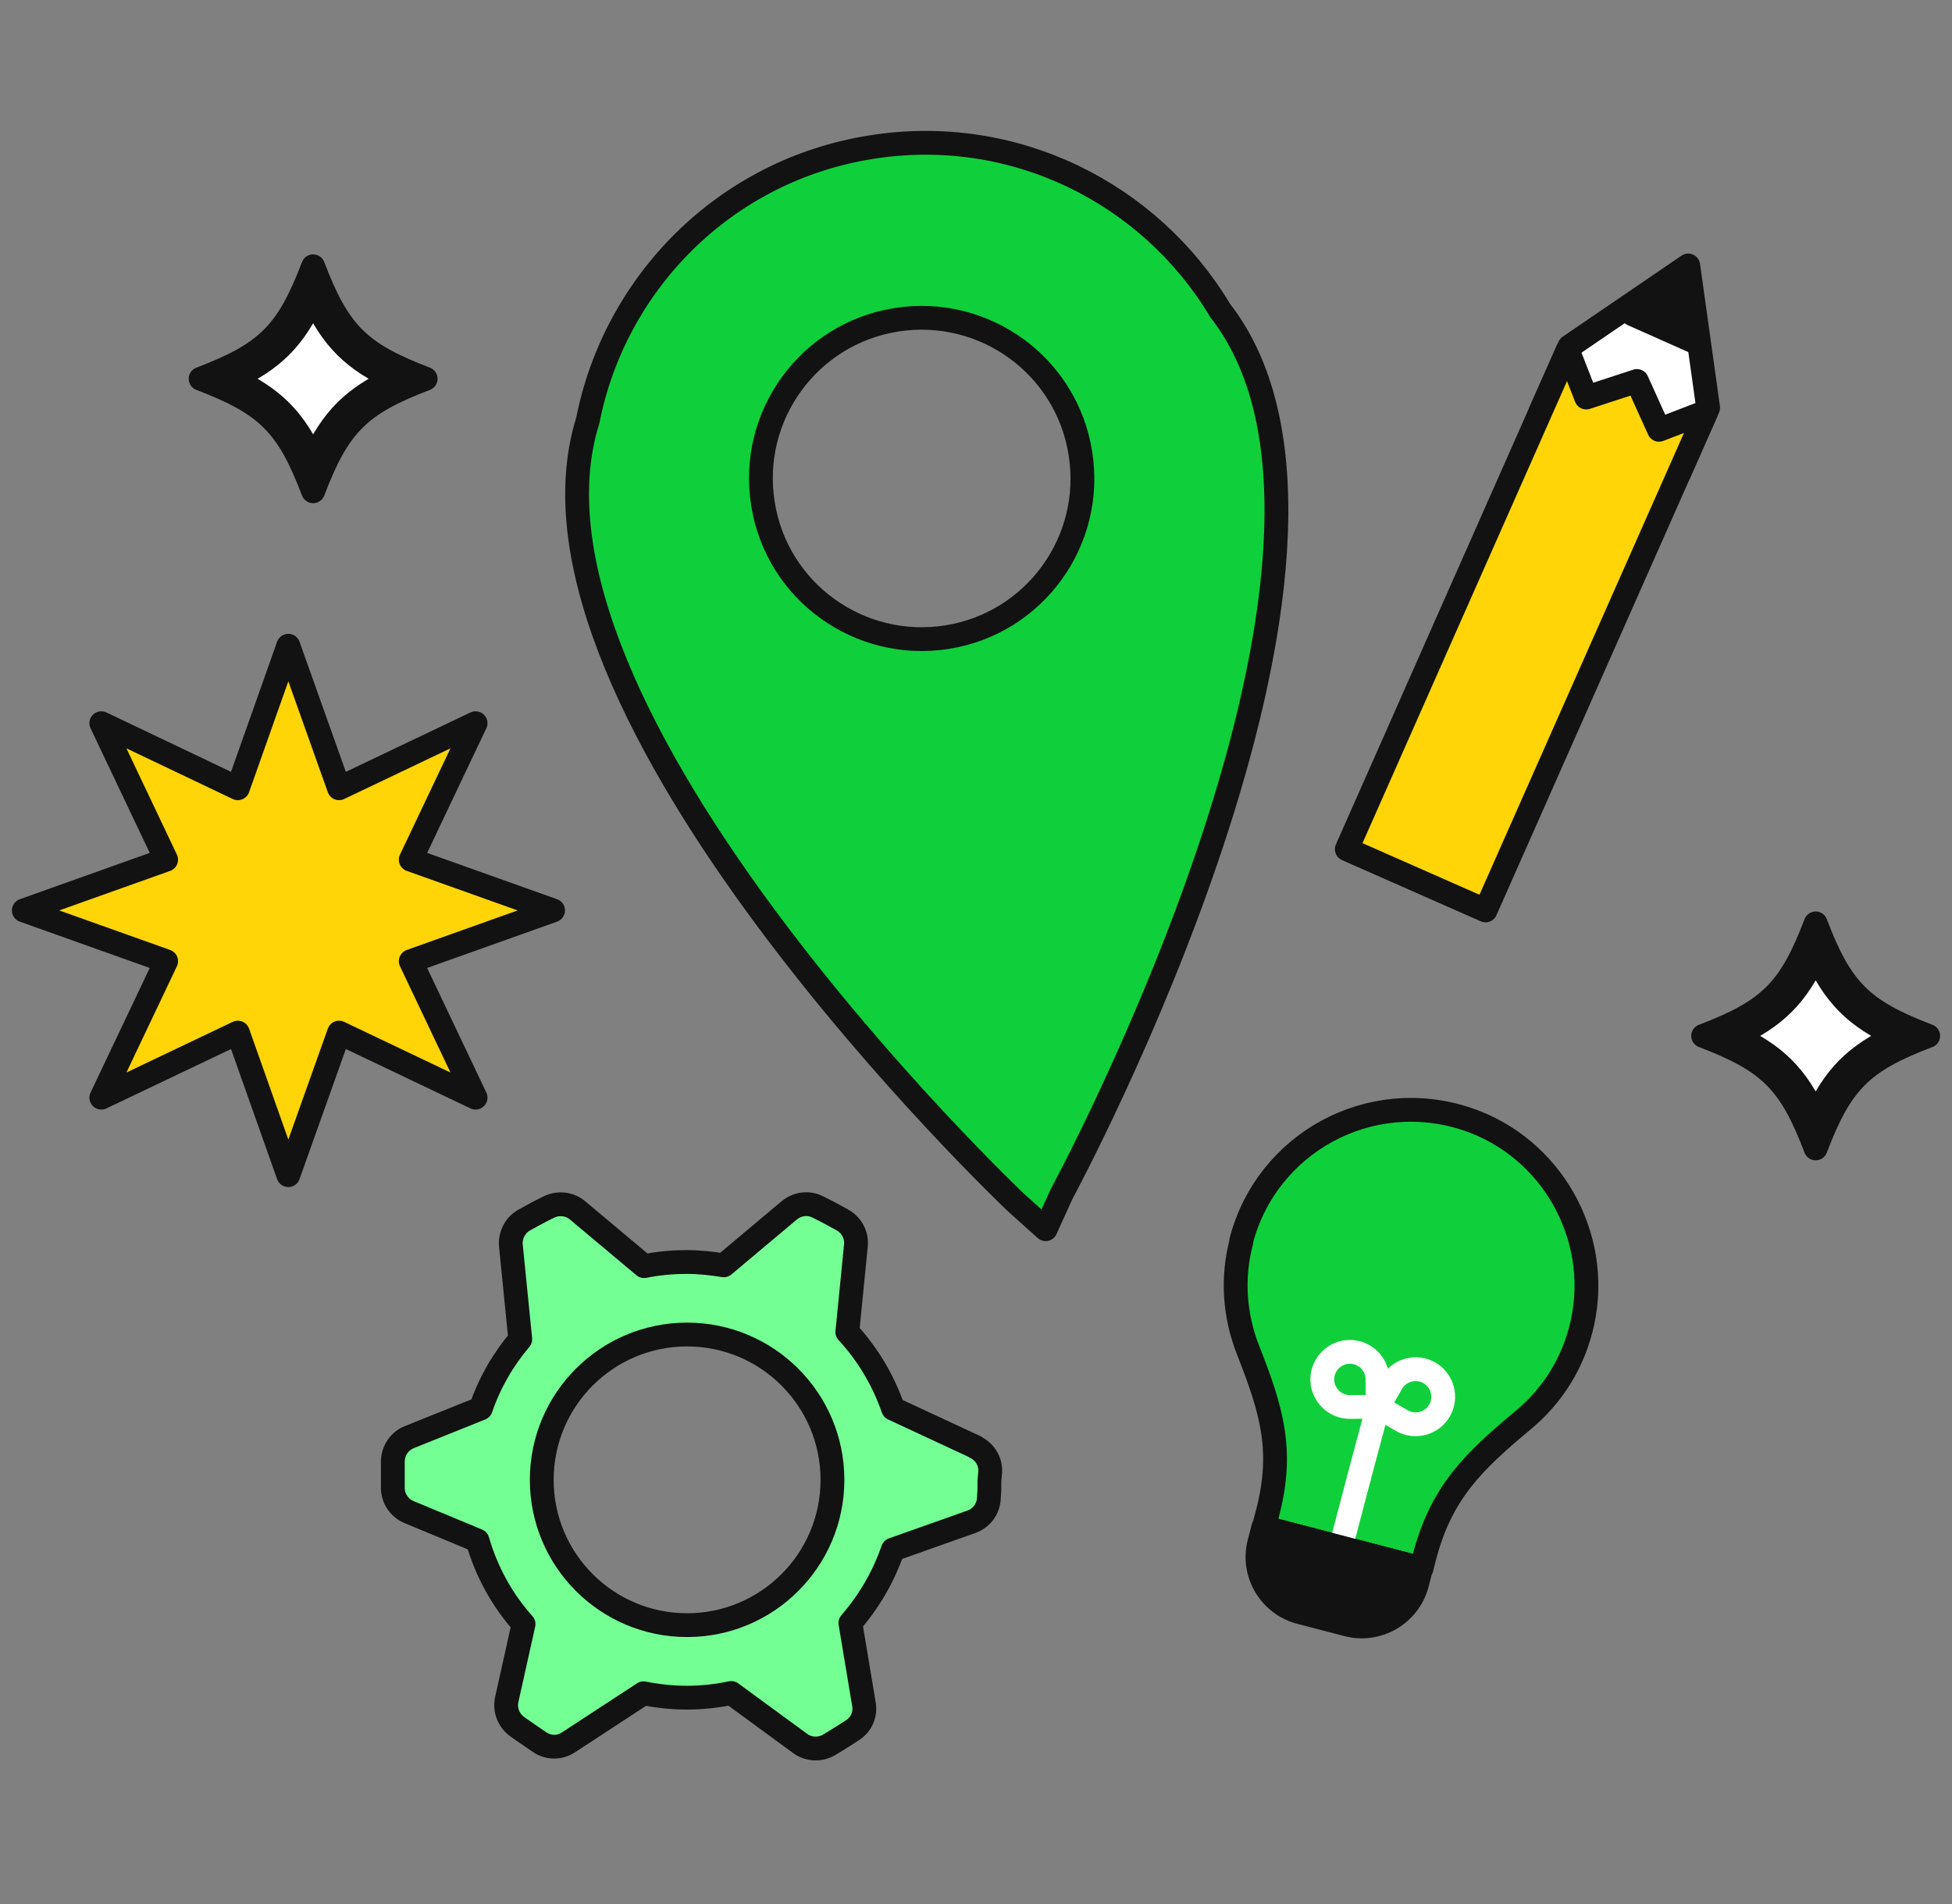
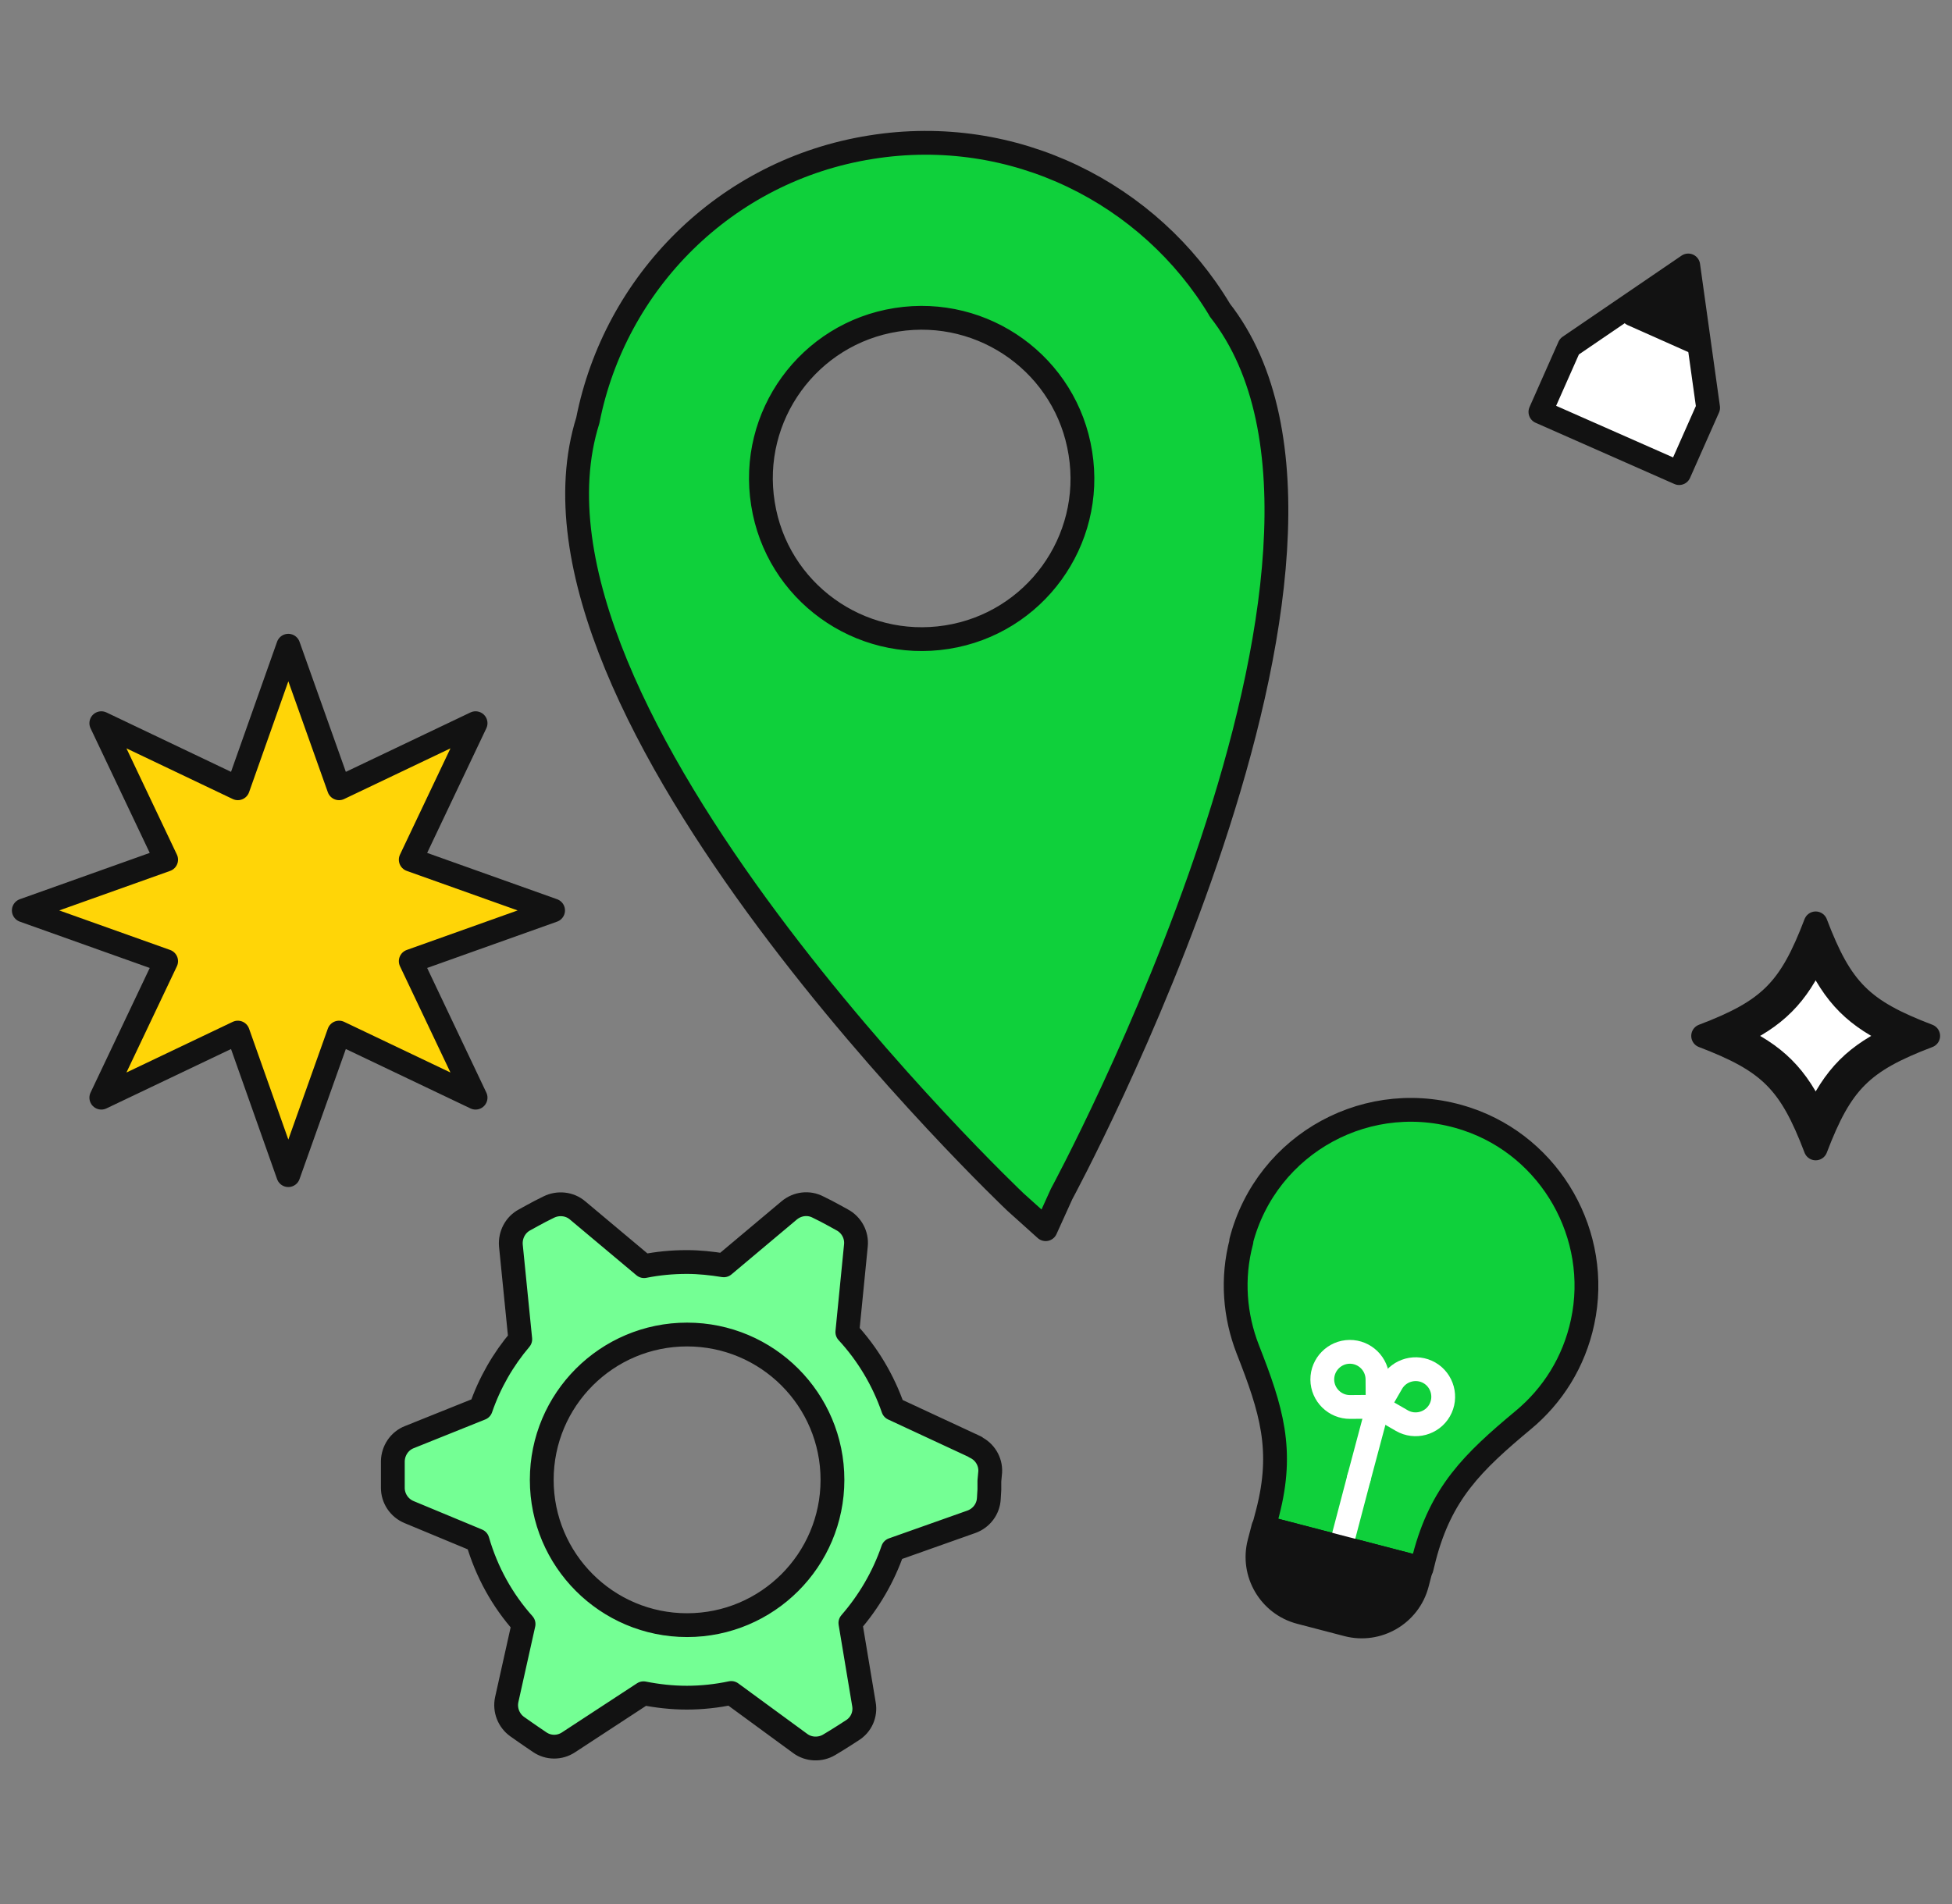
<svg xmlns="http://www.w3.org/2000/svg" width="82" height="80" viewBox="0 0 82 80" fill="none">
  <rect x="0" y="0" width="82" height="80" fill="#808080" stroke="none" />
  <path d="M70.92 11.154L65.927 14.56L64.71 17.306L70.538 19.878L71.755 17.132L70.92 11.154Z" fill="white" stroke="#121212" stroke-linecap="round" stroke-linejoin="round" />
-   <path d="M62.405 38.253L71.685 17.294L69.692 18.059L68.765 16.008L66.634 16.703L65.857 14.711L56.577 35.681L62.405 38.253Z" fill="#FFD507" stroke="#121212" stroke-linecap="round" stroke-linejoin="round" />
  <path d="M68.58 13.204L71.106 14.328L70.747 11.733L68.58 13.204Z" fill="#121212" stroke="#121212" stroke-linejoin="round" />
  <path d="M52.14 52.144C53.206 48.031 57.539 45.645 61.64 47.023C65.162 48.205 67.259 51.913 66.483 55.539C66.124 57.23 65.22 58.644 63.992 59.663C61.849 61.448 60.539 62.734 59.833 65.433L59.717 65.897L53.09 64.17L53.252 63.556C53.936 60.915 53.414 59.235 52.418 56.697C51.873 55.296 51.734 53.72 52.151 52.156L52.14 52.144Z" fill="#0FD03B" stroke="#121212" stroke-linejoin="round" />
  <path d="M57.087 62.096L57.875 59.142" stroke="white" stroke-linecap="round" stroke-linejoin="round" />
  <path d="M56.149 65.665L57.087 62.096" stroke="white" stroke-linecap="round" stroke-linejoin="round" />
  <path d="M57.873 59.107L56.715 59.116C56.078 59.121 55.552 58.604 55.547 57.966C55.543 57.329 56.06 56.804 56.697 56.799C57.334 56.794 57.86 57.311 57.865 57.949L57.873 59.107Z" stroke="white" stroke-linecap="round" stroke-linejoin="round" />
  <path d="M60.048 57.682C60.6 58.001 60.791 58.713 60.472 59.265C60.153 59.817 59.441 60.008 58.889 59.689L57.886 59.109L58.465 58.106C58.784 57.554 59.496 57.364 60.048 57.682Z" stroke="white" stroke-linecap="round" stroke-linejoin="round" />
  <path d="M56.602 68.26L54.618 67.742C53.34 67.409 52.569 66.095 52.902 64.817L53.072 64.166L59.697 65.894L59.528 66.544C59.195 67.822 57.88 68.593 56.602 68.26Z" fill="#121212" stroke="#121212" stroke-linecap="round" stroke-linejoin="round" />
  <path d="M51.248 13.031C48.305 8.118 42.593 5.222 36.592 6.184C30.44 7.157 25.829 11.895 24.693 17.665C20.87 29.853 42.663 50.511 42.663 50.511L43.926 51.646L44.598 50.163C44.598 50.163 59.219 23.18 51.236 13.019L51.248 13.031ZM32.05 21.164C31.459 17.48 33.973 14.015 37.658 13.436C41.342 12.857 44.806 15.359 45.385 19.044C45.976 22.728 43.462 26.192 39.778 26.771C36.094 27.351 32.63 24.848 32.05 21.164Z" fill="#0FD03B" stroke="#121212" stroke-linecap="round" stroke-linejoin="round" />
  <path d="M40.983 60.799L37.519 59.188C37.102 57.983 36.441 56.883 35.595 55.968L35.955 52.33C36.001 51.889 35.769 51.461 35.375 51.252L35.039 51.067L34.715 50.893L34.367 50.719C33.973 50.511 33.498 50.569 33.151 50.858L30.405 53.164C29.895 53.083 29.385 53.025 28.852 53.025C28.238 53.025 27.636 53.083 27.057 53.199L24.264 50.858C23.928 50.569 23.442 50.522 23.048 50.719L22.7 50.893L22.376 51.067L22.04 51.252C21.646 51.461 21.426 51.889 21.461 52.33L21.855 56.269C21.136 57.115 20.569 58.099 20.198 59.177L17.197 60.382C16.78 60.544 16.514 60.95 16.502 61.39V61.772V62.131V62.514C16.502 62.954 16.768 63.359 17.186 63.533L20.059 64.727C20.441 66.047 21.102 67.241 21.994 68.237L21.287 71.412C21.194 71.84 21.368 72.292 21.727 72.547L22.04 72.767L22.341 72.975L22.666 73.196C23.036 73.451 23.511 73.451 23.882 73.207L27.033 71.145C27.624 71.261 28.227 71.33 28.852 71.33C29.478 71.33 30.115 71.261 30.718 71.133L33.614 73.254C33.973 73.52 34.46 73.532 34.831 73.311L35.155 73.115L35.468 72.918L35.792 72.709C36.175 72.477 36.372 72.037 36.291 71.597L35.723 68.191C36.499 67.299 37.113 66.256 37.507 65.109L40.809 63.939C41.226 63.788 41.516 63.406 41.539 62.965L41.562 62.583V62.224L41.597 61.842C41.62 61.401 41.365 60.984 40.959 60.799H40.983ZM28.864 68.283C25.492 68.283 22.758 65.549 22.758 62.178C22.758 58.806 25.492 56.072 28.864 56.072C32.235 56.072 34.97 58.806 34.97 62.178C34.97 65.549 32.235 68.283 28.864 68.283Z" fill="#74FF94" stroke="#121212" stroke-linecap="round" stroke-linejoin="round" />
  <path d="M12.111 27.131L14.243 33.12L19.978 30.386L17.255 36.121L23.234 38.253L17.255 40.385L19.978 46.12L14.243 43.386L12.111 49.375L9.991 43.386L4.256 46.12L6.979 40.385L1 38.253L6.979 36.121L4.256 30.386L9.991 33.12L12.111 27.131Z" fill="#FFD507" stroke="#121212" stroke-linecap="round" stroke-linejoin="round" />
  <path d="M77.636 42.167C78.188 42.717 78.851 43.135 79.697 43.524C78.847 43.915 78.183 44.335 77.631 44.887C77.081 45.439 76.663 46.102 76.274 46.948C75.883 46.098 75.463 45.434 74.91 44.882C74.359 44.332 73.696 43.914 72.85 43.525C73.7 43.134 74.364 42.714 74.915 42.161C75.466 41.61 75.883 40.947 76.273 40.101C76.664 40.951 77.084 41.615 77.636 42.167Z" fill="white" stroke="#121212" />
  <path d="M81 43.525C78.197 44.59 77.339 45.459 76.273 48.252C75.207 45.448 74.339 44.59 71.546 43.525C74.35 42.459 75.207 41.59 76.273 38.797C77.339 41.601 78.208 42.459 81 43.525Z" stroke="#121212" stroke-linecap="round" stroke-linejoin="round" />
-   <path d="M14.517 14.558C15.069 15.108 15.732 15.526 16.577 15.915C15.728 16.306 15.064 16.726 14.512 17.279C13.962 17.83 13.544 18.493 13.155 19.339C12.764 18.489 12.344 17.825 11.791 17.273C11.24 16.723 10.577 16.305 9.731 15.916C10.581 15.525 11.245 15.105 11.796 14.553C12.347 14.001 12.764 13.338 13.154 12.492C13.545 13.342 13.964 14.006 14.517 14.558Z" fill="white" stroke="#121212" />
-   <path d="M17.881 15.915C15.078 16.981 14.22 17.85 13.154 20.642C12.088 17.839 11.219 16.981 8.427 15.915C11.231 14.85 12.088 13.981 13.154 11.188C14.22 13.992 15.089 14.85 17.881 15.915Z" stroke="#121212" stroke-linecap="round" stroke-linejoin="round" />
</svg>